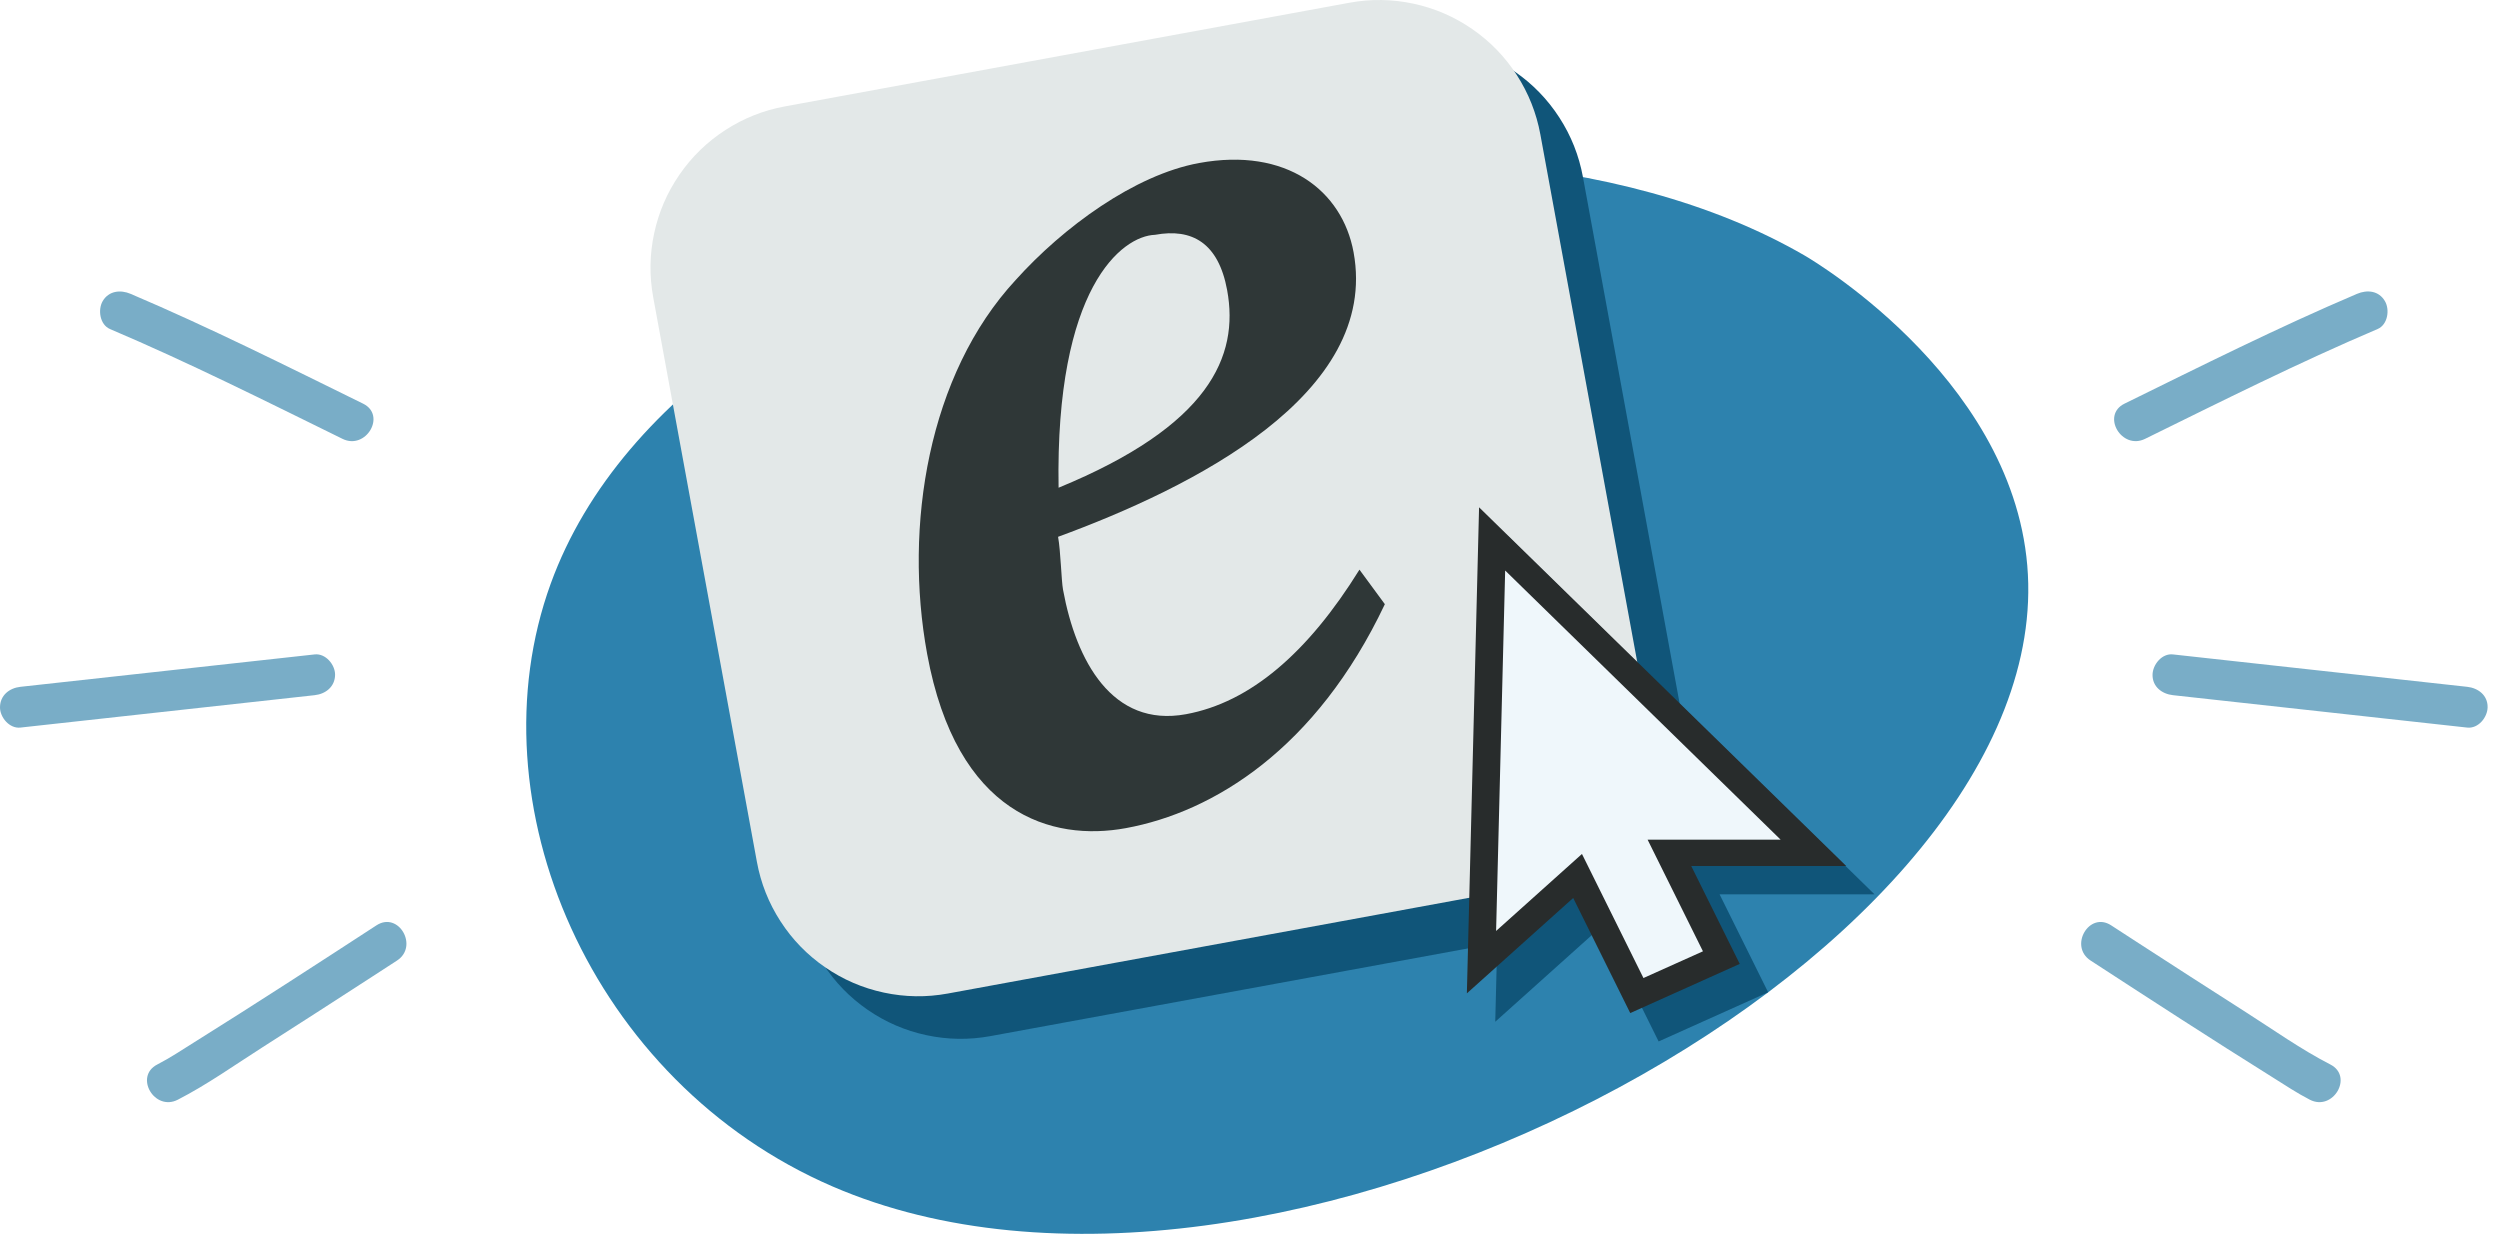
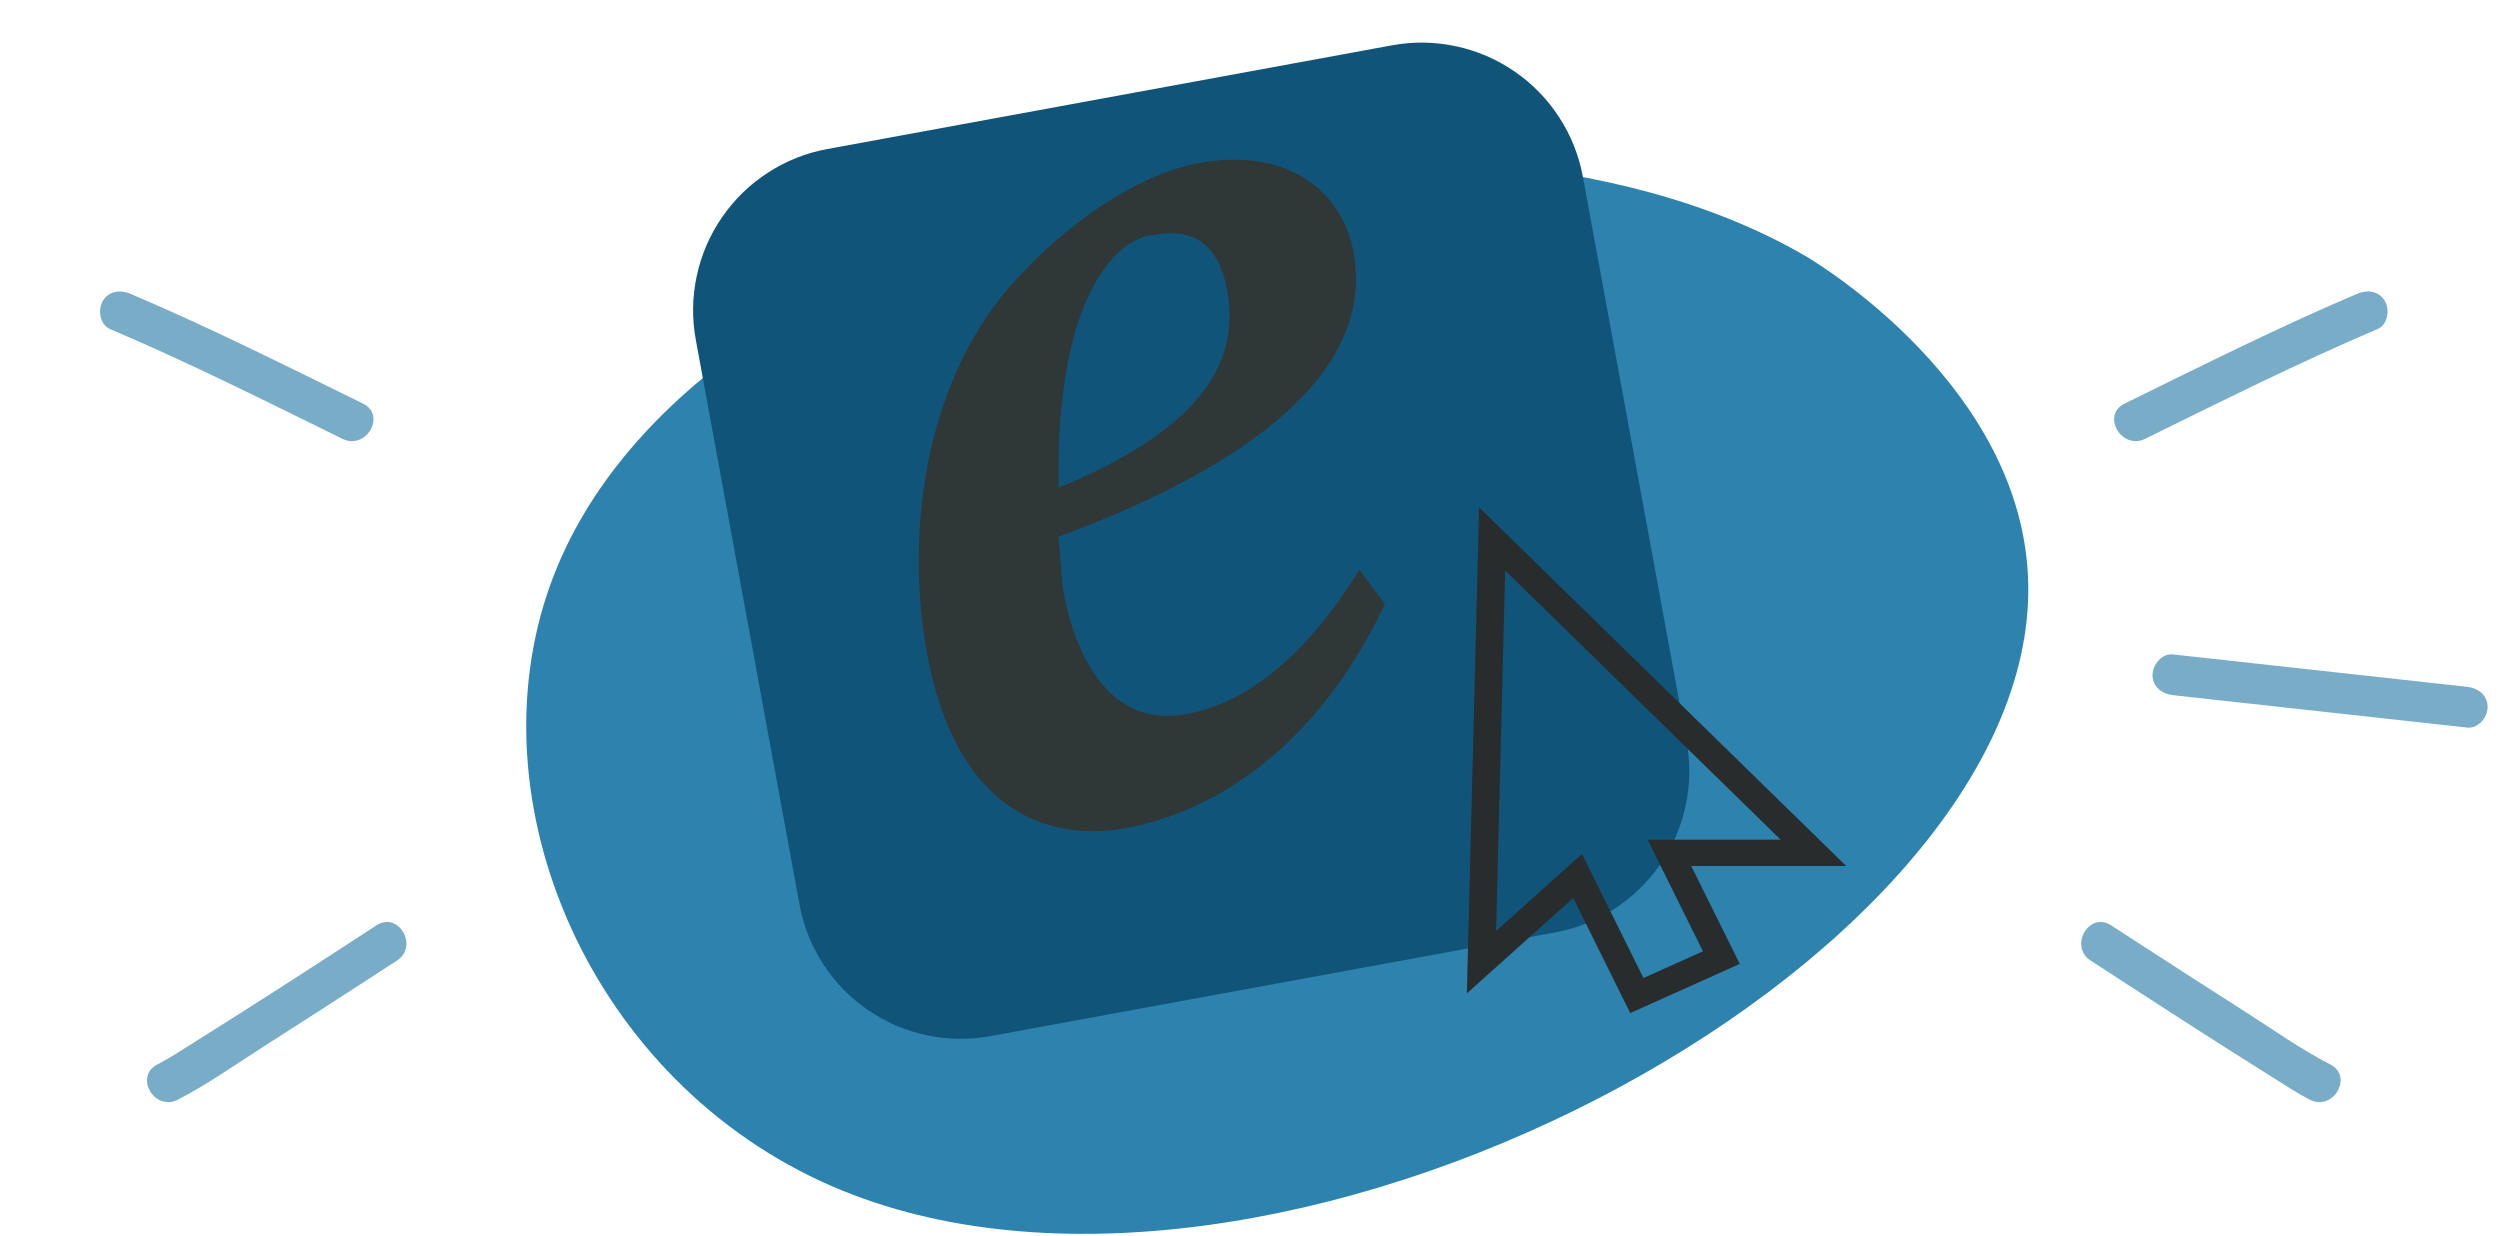
<svg xmlns="http://www.w3.org/2000/svg" width="184" height="91" viewBox="0 0 184 91" fill="none">
  <g clip-path="url(#clip0_11467_175486)">
    <path fill-rule="evenodd" clip-rule="evenodd" d="M132.823 18.808C105.927 3.218 50.896 14.422 40.533 42.957C34.678 59.078 43.478 79.636 61.28 87.325C93.375 101.187 149.854 71.115 149.278 42.957C148.982 28.466 133.671 19.299 132.823 18.808Z" fill="#2D82AE" />
    <path d="M157.12 31.004C168.225 25.55 168.156 25.506 174.235 22.921L157.12 31.004Z" fill="#79ADC7" />
    <path d="M157.878 32.299C163.547 29.514 169.178 26.689 174.992 24.216C175.738 23.899 175.903 22.8 175.531 22.164C175.079 21.393 174.227 21.308 173.478 21.626C167.664 24.099 162.033 26.924 156.363 29.709C154.631 30.56 156.149 33.148 157.878 32.299Z" fill="#79ADC7" />
    <path d="M159.927 49.665L181.588 52.05L159.927 49.665Z" fill="#79ADC7" />
    <path d="M159.927 51.165L181.588 53.55C182.401 53.64 183.081 52.797 183.088 52.05C183.098 51.166 182.39 50.639 181.588 50.55L159.927 48.165C159.115 48.075 158.435 48.918 158.427 49.665C158.418 50.549 159.125 51.076 159.927 51.165Z" fill="#79ADC7" />
    <path d="M154.623 69.4C154.623 69.4 168.987 78.745 170.757 79.643L154.623 69.4Z" fill="#79ADC7" />
    <path d="M153.866 70.695C158.311 73.587 162.76 76.476 167.257 79.287C168.158 79.85 169.054 80.451 170.001 80.938C171.715 81.819 173.234 79.231 171.515 78.347C169.355 77.237 167.326 75.793 165.282 74.489C162.583 72.767 159.894 71.031 157.208 69.291C156.598 68.896 155.989 68.501 155.381 68.105C153.757 67.049 152.252 69.645 153.866 70.695H153.866Z" fill="#79ADC7" />
    <path d="M58.842 66.567L51.212 25.017C50.922 23.443 50.946 21.873 51.281 20.308C51.616 18.743 52.238 17.302 53.147 15.984C54.055 14.667 55.182 13.573 56.526 12.704C57.87 11.834 59.328 11.255 60.903 10.966L102.453 3.335C104.027 3.046 105.597 3.069 107.161 3.405C108.727 3.74 110.168 4.362 111.486 5.27C112.803 6.179 113.897 7.305 114.766 8.649C115.636 9.993 116.215 11.452 116.504 13.026L124.135 54.576C124.424 56.15 124.401 57.72 124.066 59.285C123.73 60.85 123.108 62.291 122.2 63.609C121.291 64.926 120.164 66.02 118.82 66.89C117.477 67.759 116.018 68.338 114.444 68.628L72.894 76.258C71.319 76.547 69.75 76.524 68.184 76.189C66.619 75.853 65.177 75.231 63.861 74.323C62.543 73.414 61.449 72.288 60.58 70.944C59.711 69.6 59.131 68.141 58.842 66.567Z" fill="#105579" />
-     <path d="M55.708 63.433L48.077 21.883C47.788 20.309 47.811 18.739 48.146 17.174C48.481 15.609 49.103 14.168 50.012 12.85C50.92 11.533 52.047 10.439 53.391 9.569C54.735 8.7 56.194 8.12 57.768 7.831L99.318 0.201C100.892 -0.088 102.462 -0.065 104.027 0.27C105.592 0.605 107.033 1.228 108.351 2.136C109.669 3.045 110.762 4.171 111.632 5.515C112.501 6.859 113.08 8.318 113.37 9.892L121 51.442C121.289 53.016 121.266 54.586 120.931 56.151C120.596 57.716 119.973 59.157 119.065 60.475C118.156 61.792 117.029 62.886 115.686 63.755C114.342 64.625 112.883 65.204 111.309 65.493L69.759 73.124C68.184 73.413 66.615 73.39 65.05 73.055C63.485 72.719 62.043 72.097 60.726 71.189C59.408 70.28 58.314 69.154 57.445 67.81C56.576 66.466 55.996 65.007 55.708 63.433Z" fill="#E3E8E8" />
    <path d="M77.912 35.896C88.996 31.336 91.215 26.24 90.318 21.356C89.677 17.867 87.726 16.783 85.012 17.282C82.574 17.369 77.659 21.156 77.912 35.896H77.912ZM82.864 60.951C77.437 61.948 70.417 59.992 68.238 48.13C66.508 38.711 68.317 27.56 74.754 20.608C78.248 16.721 83.501 12.871 88.249 11.999C94.693 10.815 98.79 14.03 99.623 18.565C101.545 29.031 87.729 35.896 77.874 39.509C78.066 40.556 78.112 42.711 78.24 43.408C79.201 48.641 81.858 53.563 87.285 52.566C92.033 51.695 96.269 48.031 100.056 41.927L101.925 44.468C96.872 55.133 89.308 59.768 82.864 60.951Z" fill="#2F3737" />
-     <path fill-rule="evenodd" clip-rule="evenodd" d="M137.967 65.825L110.949 39.428L110.05 75.201L117.876 68.181L122.075 76.651L130.135 73.031L126.563 65.825H137.967Z" fill="#105579" />
-     <path fill-rule="evenodd" clip-rule="evenodd" d="M109.024 37.929L135.185 63.489H124.142L127.601 70.466L119.797 73.971L115.731 65.77L108.153 72.567L109.024 37.929L109.024 37.929Z" fill="#EFF7FB" />
    <path fill-rule="evenodd" clip-rule="evenodd" d="M108.86 37.338L135.878 63.736H124.474L128.046 70.942L119.986 74.562L115.787 66.091L107.961 73.112L108.86 37.338V37.338ZM110.78 41.99L110.113 68.519L116.432 62.851L120.958 71.983L125.337 70.016L121.263 61.798H131.053L110.78 41.99L110.78 41.99Z" fill="#282C2C" />
    <path d="M25.967 31.004C14.862 25.55 14.932 25.506 8.853 22.921L25.967 31.004Z" fill="#79ADC7" />
    <path d="M26.724 29.709C21.055 26.924 15.424 24.099 9.61 21.626C8.865 21.309 8.002 21.403 7.557 22.164C7.189 22.794 7.346 23.898 8.095 24.217C13.909 26.689 19.541 29.515 25.21 32.3C26.937 33.148 28.459 30.561 26.724 29.709H26.724Z" fill="#79ADC7" />
-     <path d="M23.162 49.665L1.5 52.05L23.162 49.665Z" fill="#79ADC7" />
-     <path d="M23.162 48.165L1.5 50.55C0.688 50.64 0.009 51.176 6.34668e-05 52.05C-0.008 52.793 0.695 53.639 1.5 53.55L23.162 51.165C23.973 51.076 24.653 50.539 24.662 49.665C24.669 48.922 23.966 48.077 23.162 48.165Z" fill="#79ADC7" />
    <path d="M28.465 69.4C28.465 69.4 14.102 78.745 12.331 79.643L28.465 69.4Z" fill="#79ADC7" />
    <path d="M27.708 68.105C23.263 70.997 18.815 73.886 14.318 76.697C13.417 77.26 12.52 77.861 11.574 78.348C9.856 79.231 11.372 81.82 13.088 80.938C15.248 79.828 17.277 78.384 19.321 77.079C22.02 75.358 24.709 73.622 27.395 71.881C28.005 71.486 28.614 71.091 29.222 70.695C30.835 69.646 29.333 67.048 27.708 68.105H27.708Z" fill="#79ADC7" />
  </g>
  <defs>
    <clipPath id="clip0_11467_175486">
      <rect width="183.088" height="90.812" fill="white" />
    </clipPath>
  </defs>
</svg>